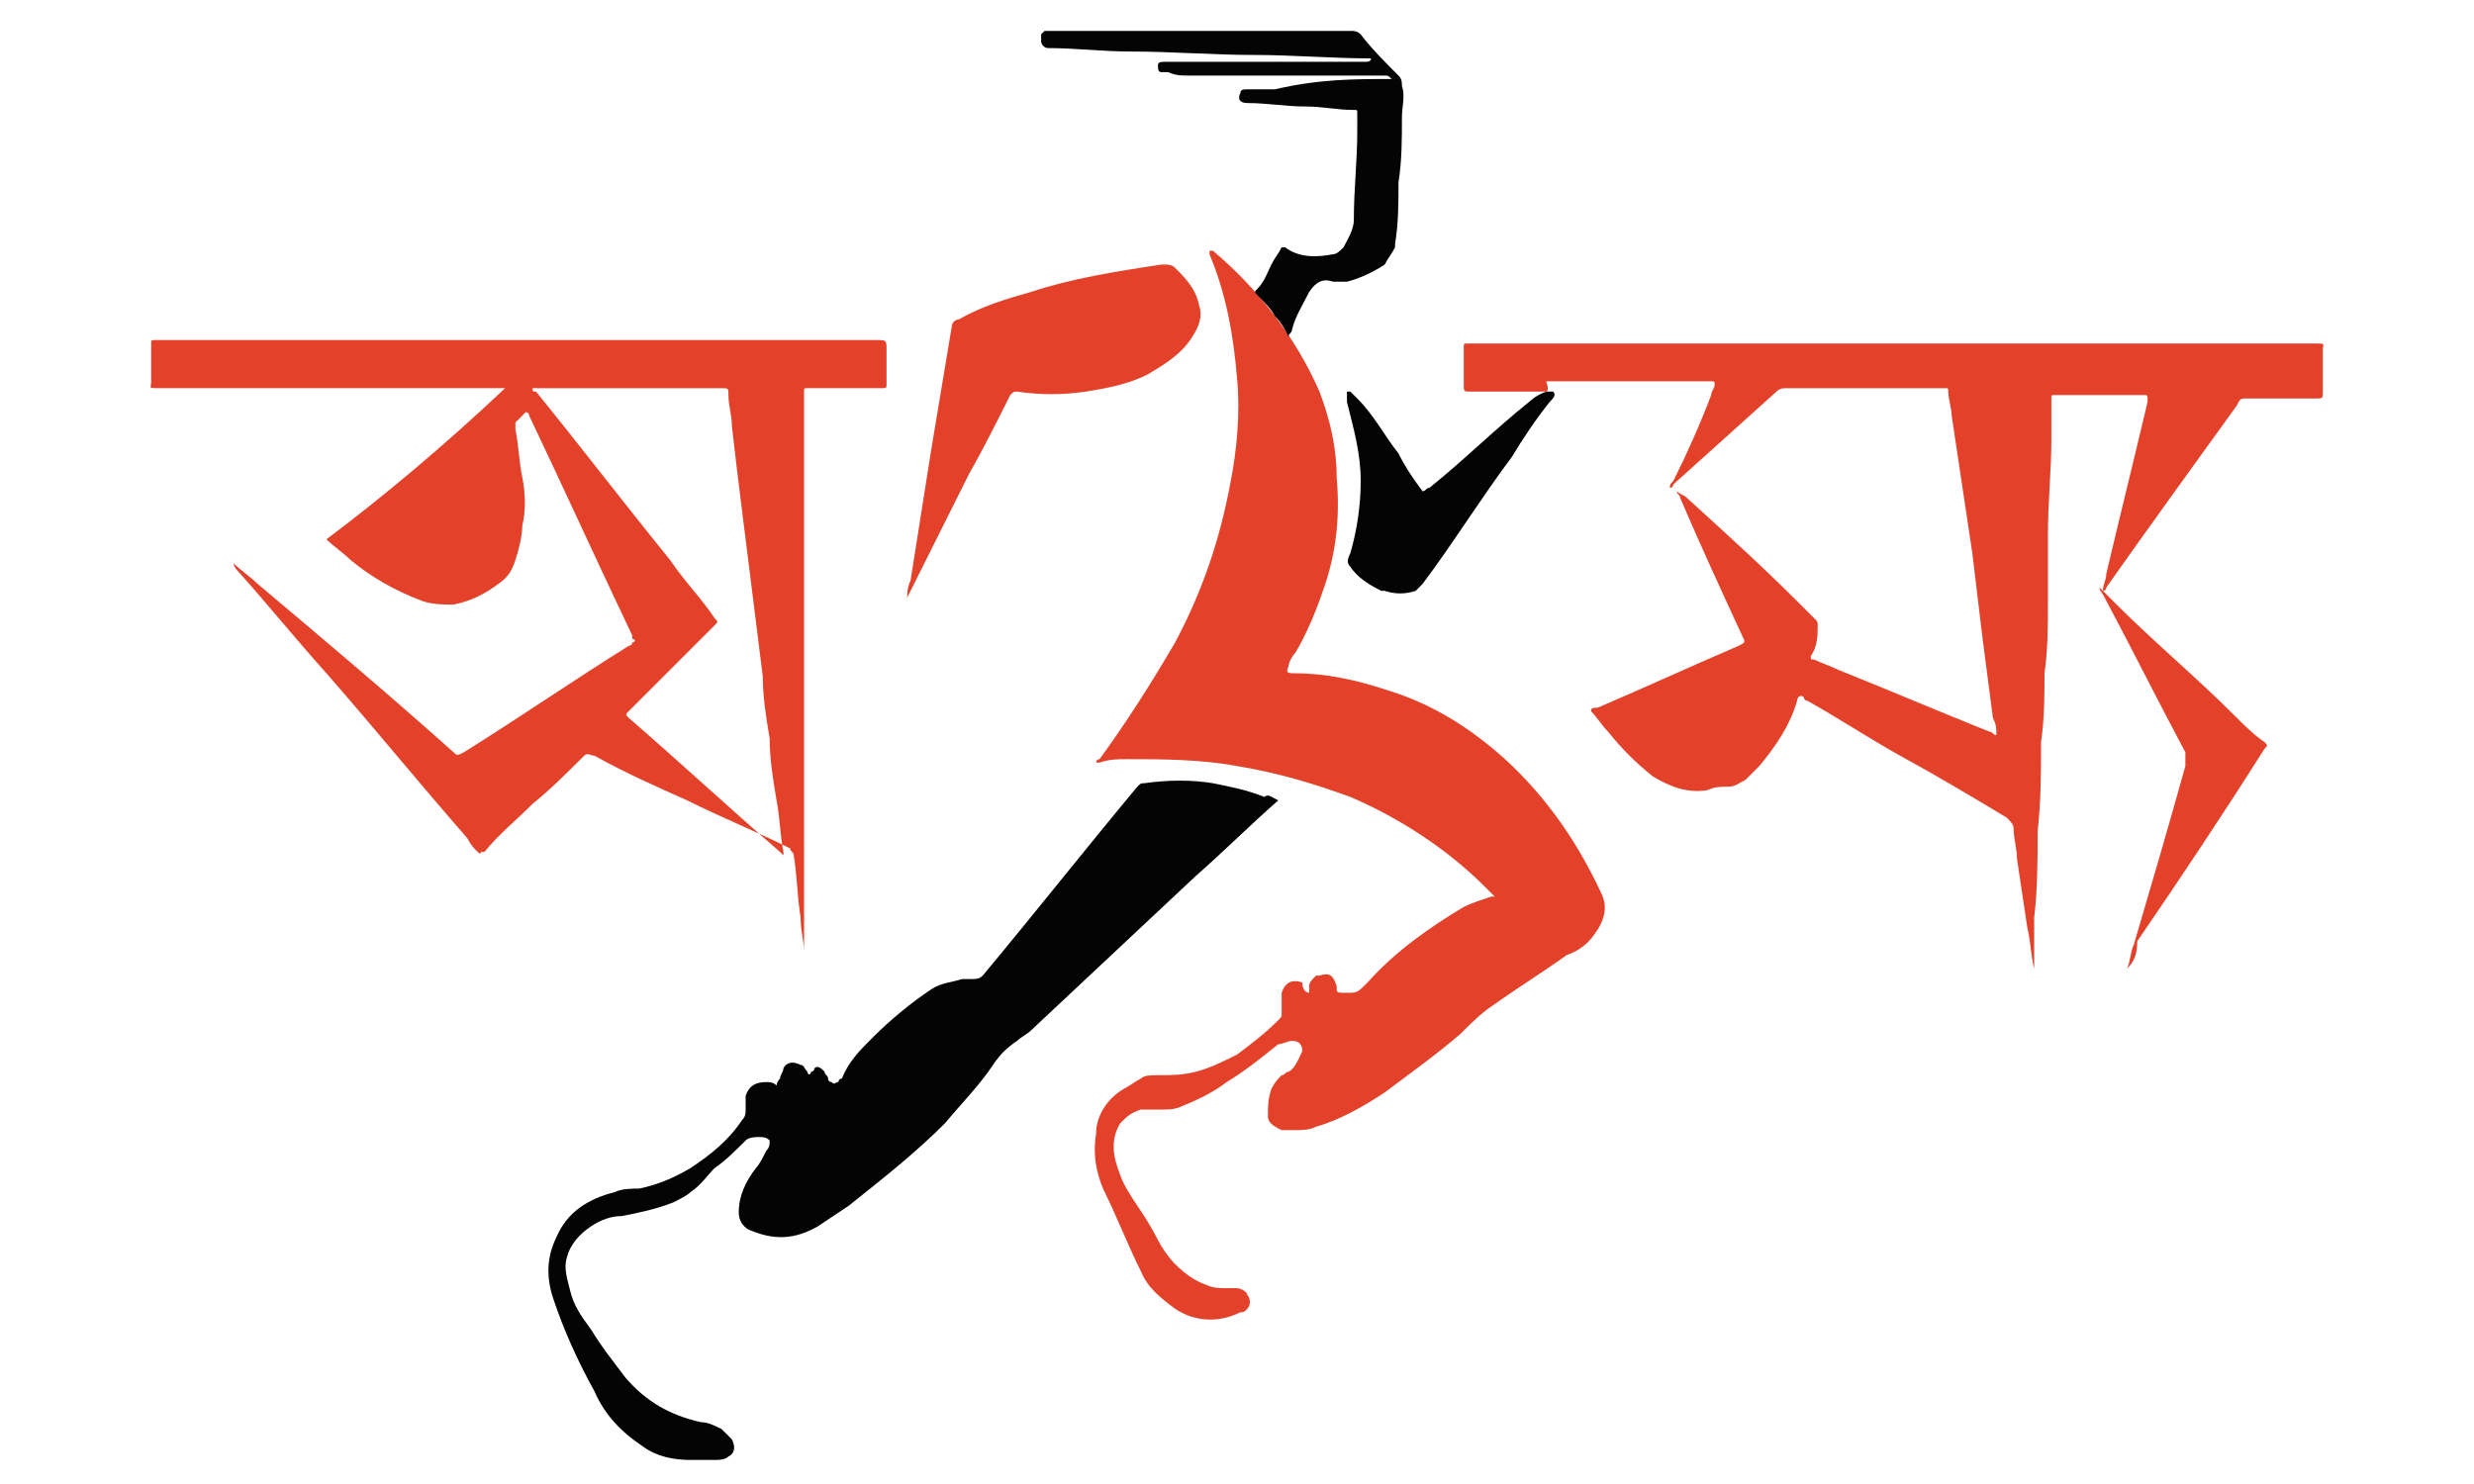
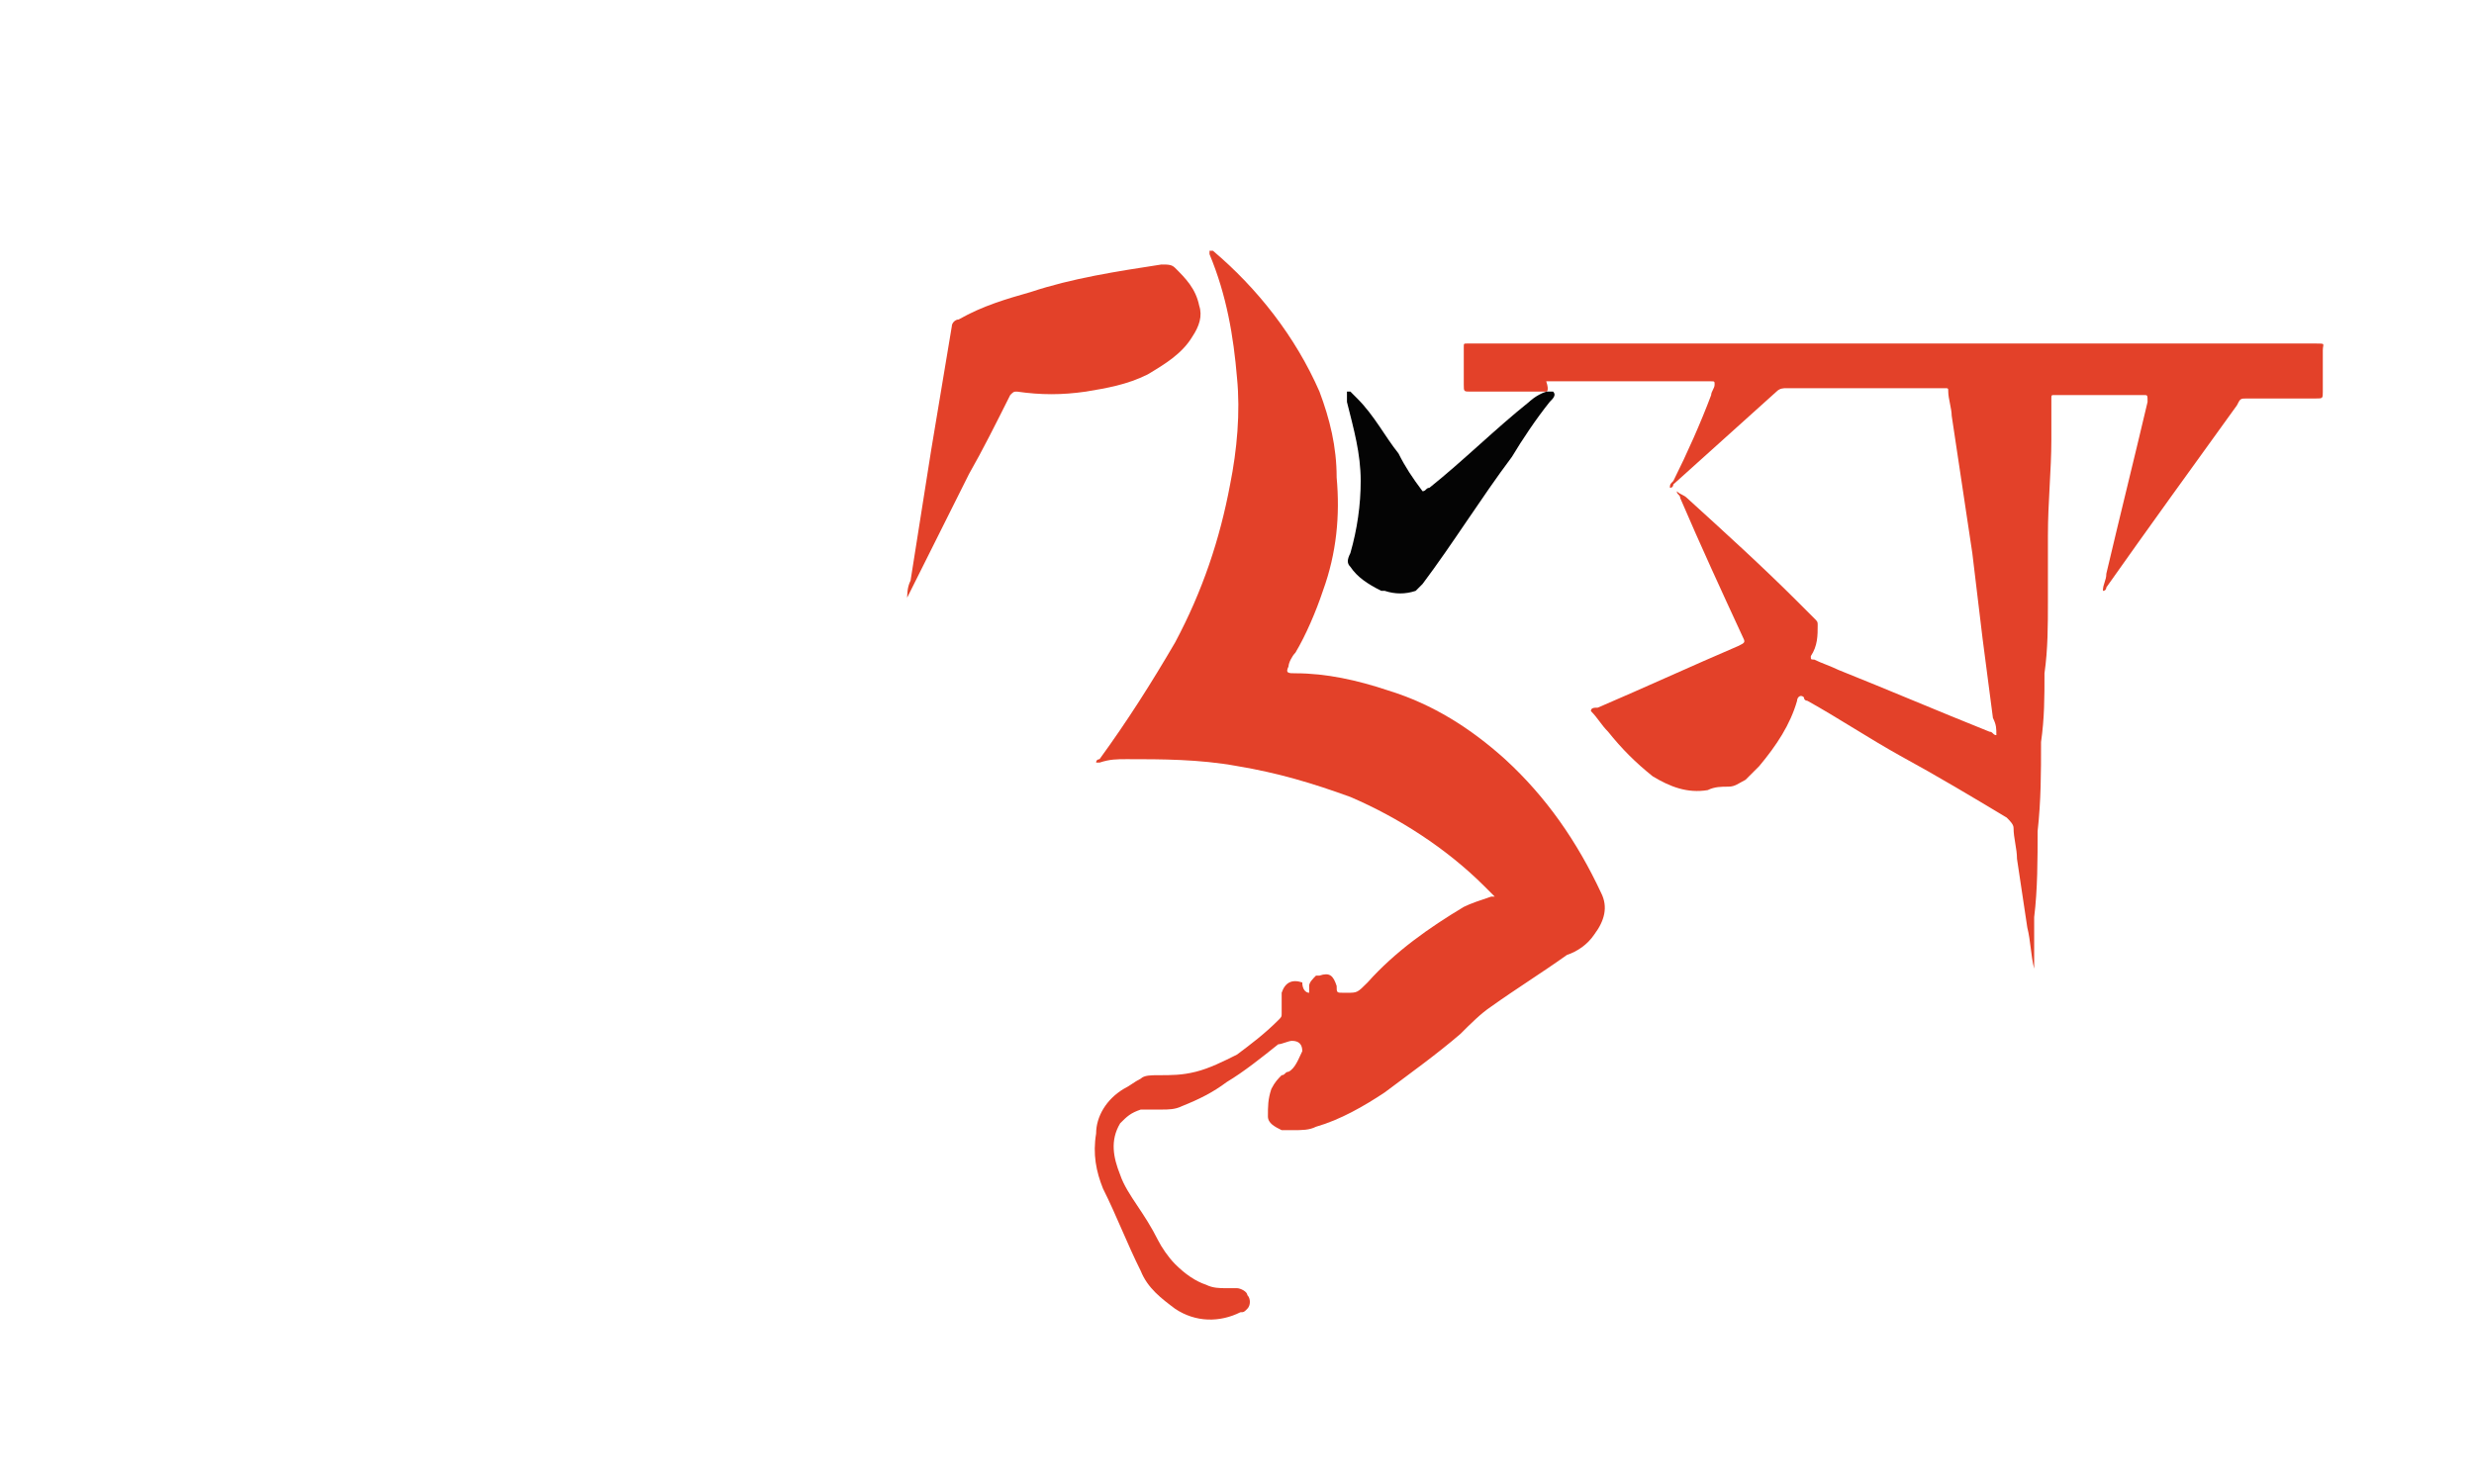
<svg xmlns="http://www.w3.org/2000/svg" id="Layer_1" x="0px" y="0px" viewBox="0 0 72 43.2" xml:space="preserve">
  <style type="text/css">	.st0{fill:#E34129;}	.st1{fill:#040404;}</style>
  <g id="XMLID_16128_">
    <g id="XMLID_16143_">
-       <path id="XMLID_16144_" class="st0" d="M14.7,11.3c-0.1,0-0.1,0-0.2,0c-3.3,0-6.6,0-9.9,0c-0.3,0-0.2,0-0.2-0.2c0-0.4,0-0.7,0-1.1   c0-0.1,0-0.1,0.1-0.1c0,0,0.1,0,0.1,0c7,0,13.9,0,20.9,0c0.3,0,0.3,0,0.3,0.3c0,0.3,0,0.7,0,1c0,0.1,0,0.1-0.2,0.1   c-0.7,0-1.3,0-2,0c0,0-0.1,0-0.1,0c-0.1,0-0.1,0-0.1,0.1c0,0.2,0,0.4,0,0.5c0,1.1,0,2.2,0,3.3c0,0.9,0,1.9,0,2.8   c0,0.8,0,1.6,0,2.3c0,0.8,0,1.5,0,2.3c0,0.8,0,1.6,0,2.3c0,0.8,0,1.5,0,2.3c0,0.2,0,0.4,0,0.5c0-0.3-0.1-0.6-0.1-1   c-0.1-0.6-0.1-1.2-0.2-1.8c0-0.1-0.1-0.1-0.1-0.2c-1-0.5-2-0.9-3-1.4c-0.9-0.4-1.8-0.8-2.7-1.3c-0.1,0-0.2-0.1-0.3,0   c-0.5,0.5-1,1-1.5,1.4c-0.5,0.5-1,0.9-1.4,1.4c0,0,0,0-0.1,0c0,0.1-0.1,0-0.1,0c-0.1-0.1-0.2-0.2-0.3-0.4   c-1.4-1.6-2.7-3.2-4.1-4.8c-0.9-1-1.7-2-2.6-3c0,0-0.1-0.1-0.1-0.2c0.2,0.2,0.5,0.4,0.7,0.6c1.9,1.6,3.8,3.2,5.7,4.9   c0.1,0.1,0.1,0.1,0.3,0c1.6-1,3.2-2.1,4.8-3.1c0,0,0.1,0,0.1-0.1c0.1,0,0.1-0.1,0-0.1c0,0,0,0,0-0.1c-1-2.1-2-4.3-3-6.4   c0,0,0-0.1-0.1-0.1c-0.1,0.1-0.2,0.2-0.3,0.3c0,0,0,0.1,0,0.2c0.1,0.5,0.1,0.9,0.2,1.4c0.1,0.5,0.1,1,0,1.4c0,0.3-0.1,0.7-0.2,1   c-0.1,0.3-0.2,0.5-0.5,0.7c-0.4,0.3-0.8,0.5-1.3,0.6c-0.3,0-0.6,0-0.9-0.1c-0.8-0.3-1.5-0.7-2.1-1.2c-0.2-0.2-0.5-0.4-0.7-0.6   C11.1,14.5,12.9,13,14.7,11.3C14.7,11.4,14.7,11.3,14.7,11.3z M15.5,11.3c0,0.1,0,0.1,0.1,0.1c1.3,1.6,2.6,3.3,3.9,4.9   c0.4,0.6,0.9,1.1,1.3,1.7c0.1,0.1,0.1,0.1,0,0.2c-0.1,0.1-0.3,0.3-0.4,0.4c-0.7,0.7-1.4,1.4-2.1,2.1c-0.1,0.1-0.1,0.1,0,0.2   c1.5,1.3,2.9,2.6,4.4,3.9c0,0,0.1,0.1,0.1,0.1c0,0,0-0.1,0-0.1c-0.1-0.5-0.1-1-0.2-1.5c-0.1-0.6-0.2-1.2-0.2-1.8   c-0.1-0.6-0.2-1.2-0.2-1.8c-0.1-0.8-0.2-1.6-0.3-2.4c-0.1-0.8-0.2-1.6-0.3-2.4c-0.1-0.8-0.2-1.6-0.3-2.5c0-0.3-0.1-0.6-0.1-0.9   c0-0.2,0-0.2-0.2-0.2c0,0,0,0-0.1,0c-1.7,0-3.4,0-5.2,0C15.6,11.3,15.6,11.3,15.5,11.3z" />
-     </g>
+       </g>
    <g id="XMLID_16141_">
      <path id="XMLID_16142_" class="st0" d="M38.1,28.9c0-0.1,0-0.1,0-0.2c0-0.1,0.1-0.2,0.2-0.3c0,0,0.1,0,0.1,0   c0.3-0.1,0.4,0,0.5,0.3c0,0.2,0,0.2,0.2,0.2c0,0,0,0,0.1,0c0.3,0,0.3,0,0.6-0.3c0.8-0.9,1.8-1.6,2.8-2.2c0.2-0.1,0.5-0.2,0.8-0.3   c0,0,0.1,0,0.1,0c-0.1-0.1-0.2-0.2-0.3-0.3c-1.1-1.1-2.5-2-3.9-2.6c-1.1-0.4-2.1-0.7-3.3-0.9c-1.1-0.2-2.2-0.2-3.2-0.2   c-0.3,0-0.5,0-0.8,0.1c0,0-0.1,0-0.1,0c0-0.1,0.1-0.1,0.1-0.1c0.8-1.1,1.5-2.2,2.2-3.4c0.8-1.5,1.3-3,1.6-4.6   c0.2-1,0.3-2.1,0.2-3.1c-0.1-1.2-0.3-2.4-0.8-3.6c0,0,0-0.1,0-0.1c0,0,0.1,0,0.1,0c1.3,1.1,2.4,2.5,3.1,4.1   c0.3,0.8,0.5,1.6,0.5,2.5c0.1,1.1,0,2.2-0.4,3.3c-0.2,0.6-0.5,1.3-0.8,1.8c-0.1,0.1-0.2,0.3-0.2,0.4c-0.1,0.2,0,0.2,0.2,0.2   c0.9,0,1.8,0.2,2.7,0.5c1.3,0.4,2.4,1.1,3.4,2c1.2,1.1,2.1,2.4,2.8,3.9c0.2,0.4,0.1,0.8-0.2,1.2c-0.2,0.3-0.5,0.5-0.8,0.6   c-0.7,0.5-1.5,1-2.2,1.5c-0.3,0.2-0.6,0.5-0.9,0.8c-0.7,0.6-1.4,1.1-2.2,1.7c-0.6,0.4-1.3,0.8-2,1c-0.2,0.1-0.4,0.1-0.7,0.1   c-0.1,0-0.2,0-0.3,0c-0.2-0.1-0.4-0.2-0.4-0.4c0-0.3,0-0.5,0.1-0.8c0.1-0.2,0.2-0.3,0.3-0.4c0.1,0,0.1-0.1,0.2-0.1   c0.2-0.1,0.3-0.4,0.4-0.6c0-0.2-0.1-0.3-0.3-0.3c-0.1,0-0.3,0.1-0.4,0.1c-0.5,0.4-1,0.8-1.5,1.1c-0.4,0.3-0.8,0.5-1.3,0.7   c-0.2,0.1-0.4,0.1-0.6,0.1c-0.2,0-0.4,0-0.6,0c-0.3,0.1-0.4,0.2-0.6,0.4c-0.3,0.5-0.2,1,0,1.5c0.1,0.3,0.3,0.6,0.5,0.9   c0.2,0.3,0.4,0.6,0.6,1c0.1,0.2,0.3,0.5,0.5,0.7c0.3,0.3,0.6,0.5,0.9,0.6c0.2,0.1,0.4,0.1,0.6,0.1c0.1,0,0.2,0,0.3,0   c0.1,0,0.3,0.1,0.3,0.2c0.1,0.1,0.1,0.3,0,0.4c-0.1,0.1-0.1,0.1-0.2,0.1c-0.6,0.3-1.3,0.3-1.9-0.1c-0.4-0.3-0.8-0.6-1-1.1   c-0.4-0.8-0.7-1.6-1.1-2.4c-0.2-0.5-0.3-1-0.2-1.6c0-0.5,0.3-1,0.8-1.3c0.2-0.1,0.3-0.2,0.5-0.3c0.1-0.1,0.3-0.1,0.5-0.1   c0.4,0,0.7,0,1.1-0.1c0.4-0.1,0.8-0.3,1.2-0.5c0.4-0.3,0.8-0.6,1.2-1c0.1-0.1,0.1-0.1,0.1-0.2c0-0.2,0-0.4,0-0.6   c0.1-0.3,0.3-0.4,0.6-0.3C37.9,28.8,38,28.9,38.1,28.9z" />
    </g>
    <g id="XMLID_16139_">
      <path id="XMLID_16140_" class="st0" d="M45,11.4c-0.1,0-0.1,0-0.2,0c-0.7,0-1.4,0-2,0c-0.2,0-0.2,0-0.2-0.2c0-0.4,0-0.8,0-1.1   c0-0.1,0-0.1,0.1-0.1c0,0,0.1,0,0.1,0c8.2,0,16.4,0,24.6,0c0.3,0,0.2,0,0.2,0.2c0,0.4,0,0.8,0,1.2c0,0.2,0,0.2-0.2,0.2   c-0.7,0-1.3,0-2,0c-0.2,0-0.2,0-0.3,0.2c-1.3,1.8-2.6,3.6-3.8,5.3c0,0,0,0.1-0.1,0.1c0-0.2,0.1-0.3,0.1-0.5c0.4-1.7,0.8-3.3,1.2-5   c0-0.2,0-0.2-0.1-0.2c-0.5,0-1,0-1.5,0c-0.4,0-0.7,0-1.1,0c-0.1,0-0.1,0-0.1,0.1c0,0.4,0,0.8,0,1.2c0,0.9-0.1,1.8-0.1,2.8   c0,0.6,0,1.3,0,1.9c0,0.7,0,1.4-0.1,2.1c0,0.7,0,1.3-0.1,2c0,0.9,0,1.7-0.1,2.6c0,0.8,0,1.7-0.1,2.5c0,0.4,0,0.9,0,1.3   c0,0.1,0,0.2,0,0.2c-0.1-0.4-0.1-0.8-0.2-1.2c-0.1-0.7-0.2-1.3-0.3-2c0-0.3-0.1-0.6-0.1-0.9c0-0.1-0.1-0.2-0.2-0.3   c-1-0.6-2-1.2-3.1-1.8c-0.9-0.5-1.8-1.1-2.7-1.6c0,0-0.1,0-0.1-0.1c-0.1-0.1-0.2,0-0.2,0.1c-0.2,0.7-0.6,1.3-1.1,1.9   c-0.1,0.1-0.3,0.3-0.4,0.4c-0.2,0.1-0.3,0.2-0.5,0.2c-0.2,0-0.4,0-0.6,0.1c-0.6,0.1-1.1-0.1-1.6-0.4c-0.5-0.4-0.9-0.8-1.3-1.3   c-0.2-0.2-0.3-0.4-0.5-0.6c0-0.1,0.1-0.1,0.2-0.1c1.4-0.6,2.7-1.2,4.1-1.8c0.2-0.1,0.2-0.1,0.1-0.3c-0.6-1.3-1.2-2.6-1.8-4   c0-0.1-0.1-0.1-0.1-0.2c0.1,0.1,0.2,0.1,0.3,0.2c1.1,1,2.2,2,3.2,3c0.2,0.2,0.3,0.3,0.5,0.5c0.1,0.1,0.1,0.1,0.1,0.2   c0,0.3,0,0.6-0.2,0.9c0,0.1,0,0.1,0.1,0.1c0.2,0.1,0.5,0.2,0.7,0.3c1.5,0.6,2.9,1.2,4.4,1.8c0.1,0,0.1,0.1,0.2,0.1   c0-0.2,0-0.3-0.1-0.5c-0.1-0.8-0.2-1.5-0.3-2.3c-0.1-0.8-0.2-1.7-0.3-2.5c-0.1-0.7-0.2-1.3-0.3-2c-0.1-0.7-0.2-1.3-0.3-2   c0-0.2-0.1-0.5-0.1-0.7c0-0.1,0-0.1-0.1-0.1c-0.6,0-1.1,0-1.7,0c-0.3,0-0.6,0-0.9,0c-0.7,0-1.3,0-2,0c-0.1,0-0.2,0-0.3,0.1   c-1,0.9-2,1.8-3,2.7c0,0,0,0.1-0.1,0.1c0-0.1,0-0.1,0.1-0.2c0.4-0.8,0.8-1.7,1.1-2.5c0-0.1,0.1-0.2,0.1-0.3c0-0.1,0-0.1-0.1-0.1   c0,0-0.1,0-0.1,0c-1.5,0-3,0-4.5,0c-0.1,0-0.1,0-0.2,0C45.1,11.4,45,11.4,45,11.4z" />
    </g>
    <g id="XMLID_16137_">
-       <path id="XMLID_16138_" class="st1" d="M37.2,23.3c-0.8,0.7-1.6,1.5-2.4,2.2C33.2,27,31.6,28.5,30,30c-0.1,0.1-0.3,0.2-0.4,0.3   c-0.3,0.2-0.5,0.4-0.7,0.7c-0.4,0.6-0.9,1.1-1.4,1.7c-0.9,0.9-1.8,1.6-2.8,2.4c-0.3,0.2-0.6,0.4-0.9,0.6c-0.7,0.4-1.3,0.4-2,0.1   c-0.2-0.1-0.3-0.3-0.3-0.5c0-0.5,0.2-0.9,0.5-1.3c0.1-0.1,0.2-0.3,0.3-0.5c0.1-0.1,0.1-0.2,0.1-0.3c-0.1-0.1-0.2-0.1-0.3-0.1   c-0.1,0-0.3,0-0.4,0.1c-0.3,0.3-0.6,0.6-0.9,0.8c-0.2,0.2-0.4,0.5-0.7,0.7c-0.1,0.1-0.3,0.2-0.5,0.3c-0.5,0.2-1,0.3-1.5,0.4   c-0.3,0-0.6,0.1-0.9,0.3c-0.3,0.2-0.6,0.5-0.7,0.9c-0.1,0.3,0,0.6,0.1,1c0.1,0.4,0.3,0.7,0.6,1.1c0.3,0.5,0.7,1,1,1.4   c0.6,0.7,1.3,1.1,2.2,1.3c0.2,0,0.4,0.1,0.6,0.2c0.1,0.1,0.2,0.2,0.3,0.3c0.1,0.2,0.1,0.4-0.1,0.5c-0.1,0.1-0.3,0.1-0.4,0.1   c-0.2,0-0.5,0-0.7,0c-0.5,0-1-0.1-1.4-0.4c-0.6-0.4-1.1-0.9-1.4-1.6c-0.5-0.9-0.9-1.8-1.2-2.7c-0.2-0.6-0.2-1.2,0.1-1.8   c0.3-0.7,0.9-1.1,1.7-1.3c0.2-0.1,0.5-0.1,0.7-0.1c0.5-0.1,1-0.3,1.5-0.6c0.6-0.4,1.1-0.8,1.5-1.4c0.1-0.1,0.1-0.2,0.1-0.3   c0-0.1,0-0.3,0-0.4c0.1-0.3,0.3-0.4,0.6-0.4c0.1,0,0.2,0,0.3,0.1c0,0,0-0.1,0.1-0.2c0-0.1,0.1-0.2,0.1-0.3   c0.1-0.2,0.3-0.2,0.5-0.1c0.1,0,0.1,0.1,0.2,0.2c0,0.1,0.1,0.1,0.1,0c0,0,0.1,0,0.1-0.1c0.1-0.1,0.2,0,0.3,0.1   c0,0.1,0.1,0.1,0.1,0.2c0,0.1,0.1,0.1,0.1,0.1c0.1,0.1,0.1,0,0.2,0c0,0,0-0.1,0.1-0.1c0.2-0.5,0.5-0.8,0.9-1.2   c0.5-0.5,1.1-1,1.7-1.4c0.3-0.2,0.6-0.2,0.9-0.3c0.1,0,0.2,0,0.3,0c0.1,0,0.2,0,0.3-0.1c1.5-1.8,3-3.7,4.5-5.5   c0.1-0.1,0.1-0.1,0.2-0.1c0.7-0.1,1.4-0.1,2,0c0.5,0.1,1,0.2,1.5,0.4C36.9,23.1,37,23.2,37.2,23.3z" />
-     </g>
+       </g>
    <g id="XMLID_16135_">
      <path id="XMLID_16136_" class="st0" d="M26.4,17.5c0-0.2,0-0.4,0.1-0.6c0.2-1.3,0.4-2.5,0.6-3.8c0.2-1.2,0.4-2.4,0.6-3.6   c0-0.1,0.1-0.2,0.2-0.2c0.7-0.4,1.4-0.6,2.1-0.8c1.2-0.4,2.5-0.6,3.8-0.8c0.2,0,0.3,0,0.4,0.1c0.3,0.3,0.6,0.6,0.7,1.1   c0.1,0.3,0,0.6-0.2,0.9c-0.3,0.5-0.8,0.8-1.3,1.1c-0.6,0.3-1.2,0.4-1.8,0.5c-0.7,0.1-1.3,0.1-2,0c-0.1,0-0.1,0-0.2,0.1   c-0.4,0.8-0.8,1.6-1.2,2.3c-0.6,1.2-1.2,2.4-1.8,3.6C26.4,17.4,26.4,17.5,26.4,17.5z" />
    </g>
    <g id="XMLID_16133_">
-       <path id="XMLID_16134_" class="st1" d="M40.5,2.3c-0.1-0.1-0.1-0.1-0.2-0.1c-0.5,0-1,0-1.4,0c-0.8,0-1.6,0-2.4,0   c-0.6,0-1.2,0-1.9,0c-0.2,0-0.4,0-0.6-0.1c-0.1,0-0.1,0-0.2,0c-0.1,0-0.1-0.1-0.1-0.2c0-0.1,0.1-0.1,0.2-0.1c1,0,2.1,0,3.1,0   c0.9,0,1.8,0,2.7,0c0.1,0,0.2,0,0.2-0.1c-1.1,0-2.3-0.1-3.4-0.1c-1.2,0-2.4-0.1-3.6-0.1c-0.8,0-1.6-0.1-2.4-0.1   c-0.1,0-0.2-0.1-0.2-0.2c0-0.1,0-0.2,0-0.2c0,0,0.1-0.1,0.1-0.1c0,0,0.1,0,0.1,0c2.9,0,5.9,0,8.8,0c0.1,0,0.2,0,0.3,0.1   c0.3,0.4,0.7,0.8,1.1,1.2c0.1,0.1,0.1,0.2,0.1,0.3c0.1,0.3,0,0.6,0,0.9c0,0.6,0,1.3-0.1,1.9c0,0.6,0,1.2-0.1,1.8c0,0,0,0.1,0,0.1   c-0.1,0.2-0.2,0.3-0.3,0.5c-0.3,0.2-0.7,0.4-1.1,0.5c-0.1,0-0.2,0-0.4,0c-0.3-0.1-0.5,0-0.7,0.3c-0.2,0.4-0.4,0.7-0.5,1.1   c0,0.1-0.1,0.1-0.1,0.2c0,0,0,0,0,0c-0.1-0.2-0.2-0.4-0.4-0.6c-0.1-0.2-0.3-0.4-0.5-0.6c-0.1-0.1-0.1-0.1,0-0.2   c0.2-0.2,0.3-0.5,0.4-0.7c0.1-0.2,0.2-0.3,0.3-0.5c0,0,0.1,0,0.1,0c0.4,0.3,0.9,0.3,1.4,0.2c0.1,0,0.2-0.1,0.3-0.2   c0.1-0.2,0.3-0.5,0.3-0.8c0-0.9,0.1-1.7,0.1-2.6c0-0.2,0-0.3,0-0.5c0-0.1,0-0.1-0.1-0.1c-0.5,0-0.9-0.1-1.4-0.1   c-0.6,0-1.1-0.1-1.7-0.1c-0.2,0-0.3-0.1-0.2-0.3c0-0.1,0.1-0.1,0.2-0.1c0.3,0,0.5,0,0.8,0C38.4,2.3,39.4,2.3,40.5,2.3z" />
-     </g>
+       </g>
    <g id="XMLID_16131_">
      <path id="XMLID_16132_" class="st1" d="M45,11.4c0.1,0,0.1,0,0.2,0c0.1,0.1,0,0.2-0.1,0.3c-0.4,0.5-0.8,1.1-1.1,1.6   c-0.9,1.2-1.7,2.5-2.6,3.7c-0.1,0.1-0.1,0.1-0.2,0.2c-0.3,0.1-0.6,0.1-0.9,0c0,0-0.1,0-0.1,0c-0.4-0.2-0.7-0.4-0.9-0.7   c-0.1-0.1-0.1-0.2,0-0.4c0.2-0.7,0.3-1.4,0.3-2.1c0-0.8-0.2-1.5-0.4-2.3c0-0.1,0-0.1,0-0.2c0,0,0-0.1,0-0.1c0,0,0.1,0,0.1,0   c0.1,0.1,0.1,0.1,0.2,0.2c0.5,0.5,0.8,1.1,1.2,1.6c0.2,0.4,0.4,0.7,0.7,1.1c0.1,0,0.1-0.1,0.2-0.1c1-0.8,1.9-1.7,2.9-2.5   C44.5,11.7,44.7,11.5,45,11.4z" />
    </g>
    <g id="XMLID_16129_">
-       <path id="XMLID_16130_" class="st0" d="M61.9,28.2c0.1-0.2,0.1-0.5,0.2-0.7c0.5-1.7,1-3.4,1.5-5.2c0-0.1,0-0.2,0-0.4   c-0.8-1.5-1.6-3.1-2.4-4.6c0,0-0.1-0.1-0.1-0.2c0.2,0.2,0.3,0.3,0.5,0.5c1.1,1.1,2.3,2.1,3.4,3.2c0.3,0.3,0.6,0.6,0.9,0.8   c0.1,0.1,0.1,0.1,0,0.2c-1.2,1.9-2.4,3.7-3.7,5.6C62.2,27.8,62.1,28,61.9,28.2C61.9,28.3,61.9,28.2,61.9,28.2z" />
-     </g>
+       </g>
  </g>
</svg>